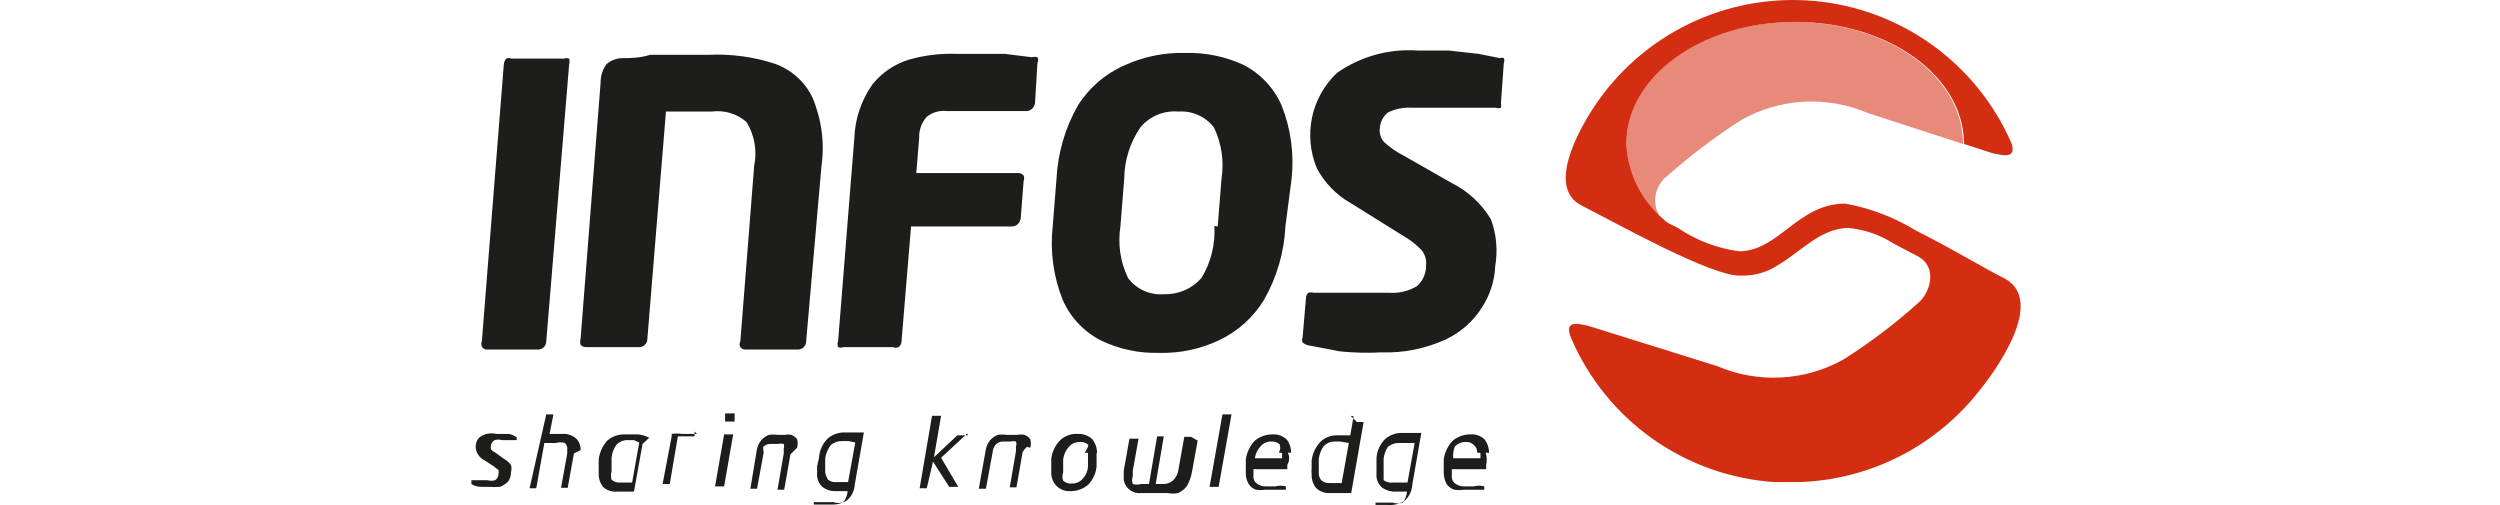
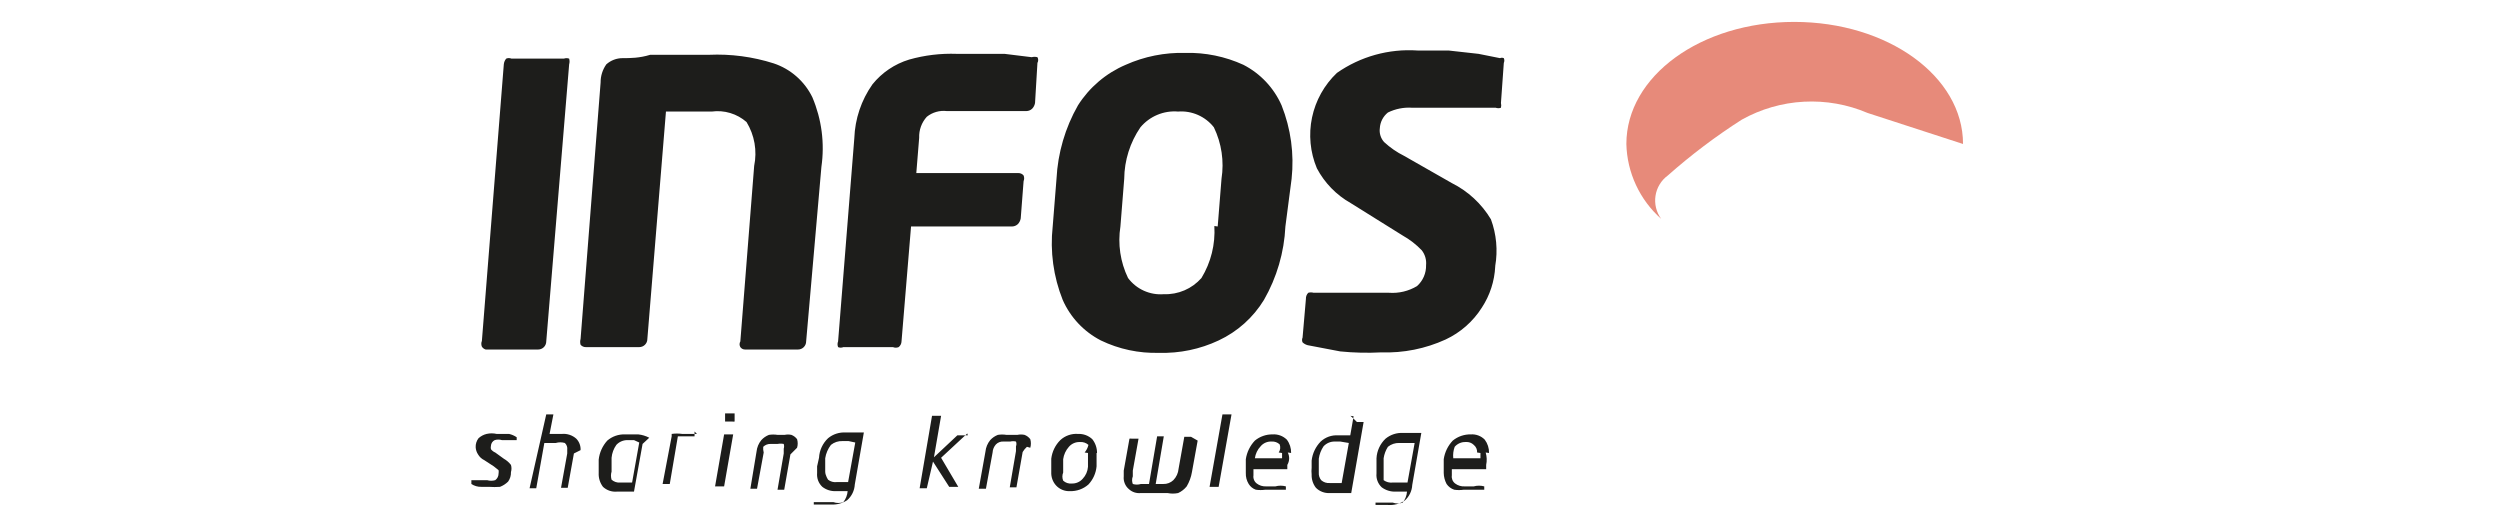
<svg xmlns="http://www.w3.org/2000/svg" width="99" height="20" viewBox="0 0 74 24" fill="none">
  <path fill-rule="evenodd" clip-rule="evenodd" d="M1.201 20.62C1.044 20.584 0.882 20.584 0.725 20.62C0.582 20.654 0.449 20.725 0.34 20.824C0.245 20.947 0.197 21.099 0.204 21.254C0.211 21.376 0.25 21.493 0.317 21.594C0.386 21.712 0.489 21.807 0.612 21.866L1.065 22.161L1.292 22.342C1.302 22.394 1.302 22.448 1.292 22.501C1.293 22.562 1.279 22.623 1.251 22.679C1.223 22.734 1.183 22.782 1.133 22.818C1.007 22.854 0.874 22.854 0.748 22.818H0.499H0.113C6.9139e-06 22.818 0 22.818 0 22.818V22.999C0.141 23.093 0.307 23.14 0.476 23.135H0.838C1.012 23.148 1.186 23.148 1.36 23.135C1.504 23.079 1.635 22.994 1.745 22.886C1.84 22.754 1.887 22.595 1.881 22.433C1.914 22.322 1.914 22.204 1.881 22.093C1.788 21.973 1.673 21.873 1.541 21.798L1.133 21.503C1.052 21.47 0.982 21.415 0.929 21.345C0.917 21.293 0.917 21.238 0.929 21.186C0.932 21.129 0.95 21.073 0.982 21.025C1.014 20.977 1.058 20.939 1.11 20.914C1.221 20.88 1.34 20.88 1.45 20.914H1.836H2.153V20.778C2.043 20.703 1.92 20.649 1.79 20.62H1.36H1.201ZM5.189 21.39C5.195 21.29 5.179 21.191 5.144 21.097C5.109 21.003 5.055 20.918 4.985 20.846C4.893 20.764 4.786 20.702 4.669 20.663C4.552 20.624 4.428 20.609 4.306 20.62H4.011H3.716L3.898 19.691H3.558L2.765 23.203H3.082L3.467 21.05H3.716H4.011C4.152 21.009 4.301 21.009 4.442 21.05C4.485 21.09 4.518 21.14 4.537 21.195C4.557 21.25 4.563 21.309 4.555 21.368V21.549L4.26 23.18H4.578L4.872 21.549L5.189 21.39ZM8.453 20.801C8.29 20.716 8.113 20.662 7.931 20.642H7.297C6.99 20.632 6.691 20.737 6.458 20.937C6.23 21.189 6.087 21.506 6.05 21.843V22.183V22.478C6.038 22.714 6.111 22.947 6.254 23.135C6.342 23.216 6.446 23.279 6.559 23.318C6.672 23.357 6.792 23.372 6.912 23.362H7.297H7.727L8.135 21.096L8.453 20.801ZM7.977 21.028L7.637 22.931H7.07C6.997 22.937 6.922 22.929 6.852 22.905C6.782 22.882 6.718 22.844 6.662 22.795C6.624 22.67 6.624 22.535 6.662 22.41V22.251V22.093V21.753C6.682 21.532 6.76 21.321 6.889 21.141C6.955 21.069 7.036 21.012 7.126 20.973C7.215 20.934 7.312 20.914 7.41 20.914H7.727L7.977 21.028ZM10.719 20.62H10.016C9.851 20.596 9.683 20.596 9.518 20.62C9.518 20.62 9.518 20.62 9.518 20.733L9.087 22.999H9.427L9.812 20.733H10.107H10.492C10.605 20.733 10.605 20.733 10.605 20.733V20.506L10.719 20.62ZM12.192 19.645H12.056V20.031H12.396C12.433 20.039 12.472 20.039 12.509 20.031V19.645H12.192ZM12.01 20.642L11.58 23.113H11.874C11.988 23.113 11.988 23.113 12.01 23.113L12.441 20.642H12.01ZM15.477 21.277C15.517 21.144 15.517 21.002 15.477 20.869C15.408 20.777 15.314 20.706 15.206 20.665C15.101 20.642 14.993 20.642 14.888 20.665H14.548C14.413 20.644 14.276 20.644 14.14 20.665C14.002 20.719 13.878 20.804 13.778 20.914C13.65 21.069 13.572 21.259 13.551 21.458L13.257 23.226H13.574L13.891 21.503C13.867 21.415 13.86 21.323 13.868 21.232C13.916 21.185 13.973 21.148 14.035 21.125C14.098 21.102 14.165 21.092 14.231 21.096H14.548C14.646 21.077 14.746 21.077 14.843 21.096C14.866 21.169 14.866 21.248 14.843 21.322V21.549L14.548 23.271H14.866L15.16 21.594L15.477 21.277ZM16.429 22.161V22.319V22.478C16.418 22.599 16.434 22.722 16.477 22.836C16.52 22.95 16.589 23.052 16.678 23.135C16.86 23.276 17.084 23.348 17.313 23.339H17.608H17.88C17.865 23.529 17.794 23.711 17.676 23.86C17.522 23.916 17.354 23.916 17.2 23.86H16.769H16.384C16.271 23.86 16.271 23.86 16.271 23.86V23.974H16.588H17.086C17.359 23.992 17.629 23.92 17.857 23.77C17.964 23.676 18.052 23.561 18.114 23.433C18.176 23.304 18.212 23.164 18.22 23.022L18.65 20.552H18.242H17.789C17.485 20.533 17.185 20.63 16.95 20.824C16.693 21.067 16.539 21.399 16.52 21.753L16.429 22.161ZM18.242 21.028L17.902 22.909H17.63H17.358C17.286 22.918 17.213 22.913 17.143 22.893C17.073 22.874 17.007 22.84 16.95 22.795C16.95 22.795 16.814 22.591 16.814 22.41V22.138V21.776C16.85 21.544 16.944 21.326 17.086 21.141C17.24 21.017 17.433 20.952 17.63 20.96H17.925L18.242 21.028ZM23.59 20.688H23.205H23.092L21.981 21.73L22.321 19.759H22.026H21.89L21.301 23.203H21.641L21.936 21.934L22.706 23.135H22.842H23.137L22.321 21.753L23.567 20.597L23.59 20.688ZM26.559 21.277C26.598 21.144 26.598 21.002 26.559 20.869C26.489 20.777 26.395 20.706 26.287 20.665C26.175 20.641 26.059 20.641 25.947 20.665H25.426C25.291 20.643 25.153 20.643 25.018 20.665C24.879 20.719 24.755 20.804 24.655 20.914C24.528 21.069 24.449 21.259 24.429 21.458L24.111 23.226H24.451L24.768 21.503C24.775 21.36 24.831 21.224 24.927 21.118C24.974 21.07 25.03 21.033 25.093 21.01C25.156 20.986 25.223 20.977 25.29 20.982H25.607C25.696 20.96 25.79 20.96 25.879 20.982C25.894 21.018 25.901 21.057 25.901 21.096C25.901 21.134 25.894 21.173 25.879 21.209V21.436L25.584 23.158H25.901L26.196 21.481C26.251 21.388 26.32 21.304 26.4 21.232L26.559 21.277ZM29.731 21.526C29.733 21.288 29.653 21.056 29.505 20.869C29.414 20.784 29.307 20.718 29.19 20.675C29.073 20.633 28.949 20.614 28.825 20.62C28.672 20.608 28.519 20.629 28.375 20.68C28.23 20.73 28.098 20.81 27.986 20.914C27.747 21.152 27.596 21.463 27.556 21.798V22.161V22.433C27.545 22.666 27.626 22.894 27.782 23.067C27.865 23.158 27.967 23.229 28.081 23.276C28.194 23.323 28.317 23.345 28.44 23.339C28.764 23.35 29.08 23.237 29.323 23.022C29.544 22.786 29.68 22.483 29.709 22.161V21.798V21.526H29.731ZM29.301 21.526V21.821V22.183C29.285 22.395 29.197 22.595 29.051 22.75C28.987 22.824 28.907 22.883 28.817 22.922C28.726 22.962 28.628 22.98 28.53 22.977C28.456 22.984 28.382 22.976 28.312 22.953C28.241 22.929 28.177 22.891 28.122 22.84C28.097 22.779 28.084 22.714 28.084 22.648C28.084 22.582 28.097 22.516 28.122 22.455V22.183V21.821C28.152 21.602 28.247 21.397 28.394 21.232C28.459 21.157 28.539 21.098 28.629 21.059C28.719 21.02 28.817 21.001 28.916 21.005C28.989 20.999 29.063 21.008 29.133 21.031C29.203 21.054 29.268 21.092 29.323 21.141C29.292 21.274 29.23 21.398 29.142 21.503L29.301 21.526ZM34.196 20.756H33.878L33.606 22.274C33.589 22.479 33.501 22.671 33.357 22.818C33.294 22.878 33.219 22.925 33.137 22.956C33.056 22.988 32.968 23.002 32.881 22.999H32.7H32.519L32.904 20.733H32.587L32.201 22.999H31.997H31.816C31.691 23.038 31.556 23.038 31.431 22.999C31.385 22.883 31.385 22.753 31.431 22.637C31.431 22.637 31.431 22.478 31.431 22.365L31.703 20.846H31.386C31.348 20.838 31.309 20.838 31.272 20.846L31 22.365V22.637C30.988 22.751 31.005 22.867 31.049 22.974C31.092 23.08 31.161 23.175 31.25 23.248C31.326 23.317 31.416 23.369 31.513 23.4C31.611 23.431 31.714 23.441 31.816 23.43H32.133H32.451H32.745H33.085C33.249 23.464 33.419 23.464 33.584 23.43C33.743 23.358 33.882 23.249 33.992 23.113C34.116 22.903 34.201 22.673 34.241 22.433L34.513 20.937L34.196 20.756ZM35.691 19.691L35.079 23.135H35.397H35.51L36.122 19.691H35.691ZM38.954 21.526C38.959 21.298 38.888 21.074 38.75 20.892C38.661 20.805 38.554 20.737 38.437 20.694C38.32 20.651 38.195 20.634 38.071 20.642C37.765 20.638 37.468 20.743 37.232 20.937C37.001 21.18 36.851 21.489 36.801 21.821V22.161V22.478C36.794 22.661 36.842 22.843 36.938 22.999C37.017 23.126 37.136 23.222 37.277 23.271C37.428 23.293 37.58 23.293 37.731 23.271H38.184H38.592C38.705 23.271 38.705 23.271 38.705 23.271V23.113C38.542 23.068 38.37 23.068 38.206 23.113H37.753C37.598 23.119 37.446 23.071 37.323 22.977C37.264 22.933 37.218 22.873 37.191 22.806C37.163 22.738 37.153 22.664 37.164 22.591V22.455V22.297H38.773V22.093C38.826 22.004 38.856 21.904 38.86 21.801C38.864 21.698 38.842 21.596 38.796 21.503L38.954 21.526ZM38.524 21.526V21.776H37.232C37.261 21.563 37.356 21.364 37.504 21.209C37.567 21.133 37.647 21.073 37.738 21.034C37.828 20.995 37.927 20.977 38.025 20.982C38.095 20.977 38.166 20.986 38.232 21.009C38.299 21.032 38.359 21.07 38.41 21.118C38.434 21.182 38.441 21.249 38.434 21.316C38.426 21.383 38.402 21.447 38.365 21.503L38.524 21.526ZM41.923 19.781L41.764 20.688H41.47H41.198C41.045 20.677 40.892 20.697 40.748 20.747C40.603 20.798 40.471 20.878 40.359 20.982C40.119 21.228 39.967 21.547 39.929 21.889V22.229C39.918 22.334 39.918 22.441 39.929 22.546C39.92 22.775 39.992 23 40.133 23.18C40.218 23.266 40.321 23.332 40.435 23.375C40.548 23.418 40.669 23.437 40.79 23.43H41.22H41.674H41.81L42.399 20.053H42.081C42.081 20.053 41.764 19.736 41.764 19.759L41.923 19.781ZM41.696 21.05L41.356 22.954H40.79C40.716 22.96 40.642 22.951 40.572 22.928C40.502 22.904 40.437 22.867 40.382 22.818C40.3 22.716 40.259 22.586 40.269 22.455V22.138V21.798C40.298 21.587 40.376 21.386 40.495 21.209C40.564 21.134 40.648 21.075 40.742 21.036C40.836 20.997 40.937 20.979 41.039 20.982H41.288L41.696 21.05ZM43.011 22.183V22.501C42.999 22.622 43.015 22.744 43.059 22.858C43.102 22.972 43.171 23.075 43.26 23.158C43.45 23.298 43.681 23.37 43.917 23.362H44.189H44.461C44.447 23.552 44.376 23.734 44.257 23.883C44.103 23.94 43.934 23.94 43.781 23.883H43.35H42.965V23.996H43.282H43.554C43.834 24.018 44.113 23.946 44.348 23.792C44.455 23.698 44.543 23.584 44.605 23.455C44.667 23.327 44.703 23.187 44.71 23.044L45.141 20.574H44.733H44.28C43.976 20.555 43.676 20.653 43.441 20.846C43.184 21.09 43.03 21.422 43.011 21.776V22.183ZM44.824 21.05L44.484 22.931H44.189H43.781C43.628 22.949 43.475 22.908 43.35 22.818C43.35 22.818 43.35 22.614 43.35 22.433V22.138V21.776C43.379 21.582 43.449 21.396 43.554 21.232C43.708 21.107 43.901 21.043 44.098 21.05H44.393H44.824ZM48.359 21.526C48.364 21.298 48.292 21.074 48.155 20.892C48.07 20.805 47.967 20.738 47.853 20.695C47.74 20.652 47.618 20.634 47.498 20.642C47.184 20.635 46.879 20.739 46.636 20.937C46.405 21.18 46.255 21.489 46.206 21.821V22.161V22.478C46.21 22.66 46.257 22.838 46.342 22.999C46.429 23.127 46.557 23.223 46.704 23.271C46.855 23.294 47.007 23.294 47.158 23.271H47.588H47.996C47.996 23.271 47.996 23.271 48.132 23.271V23.113C47.969 23.068 47.797 23.068 47.633 23.113H47.203C47.04 23.123 46.88 23.075 46.75 22.977C46.691 22.933 46.645 22.873 46.617 22.806C46.59 22.738 46.58 22.664 46.591 22.591V22.297H48.223V22.093C48.264 21.898 48.256 21.695 48.2 21.503L48.359 21.526ZM47.951 21.526V21.776H46.659C46.639 21.591 46.663 21.405 46.727 21.232C46.791 21.157 46.872 21.098 46.962 21.059C47.052 21.02 47.15 21.001 47.248 21.005C47.319 20.998 47.389 21.006 47.456 21.03C47.523 21.053 47.583 21.091 47.633 21.141C47.687 21.184 47.729 21.24 47.757 21.303C47.785 21.366 47.797 21.435 47.792 21.503L47.951 21.526ZM35.465 10.762L35.646 8.496C35.777 7.662 35.65 6.809 35.283 6.049C35.083 5.794 34.823 5.593 34.527 5.462C34.23 5.332 33.907 5.276 33.584 5.301C33.247 5.273 32.909 5.326 32.597 5.457C32.286 5.587 32.01 5.79 31.793 6.049C31.299 6.77 31.031 7.622 31.023 8.496L30.842 10.762C30.711 11.596 30.837 12.45 31.204 13.21C31.399 13.472 31.657 13.68 31.954 13.814C32.252 13.949 32.578 14.006 32.904 13.98C33.241 13.993 33.576 13.93 33.886 13.797C34.196 13.664 34.472 13.463 34.694 13.21C35.145 12.468 35.358 11.606 35.306 10.74L35.465 10.762ZM38.682 10.762C38.624 11.99 38.274 13.186 37.663 14.252C37.15 15.092 36.401 15.761 35.51 16.178C34.625 16.594 33.654 16.796 32.677 16.767C31.722 16.795 30.774 16.593 29.913 16.178C29.106 15.762 28.466 15.083 28.1 14.252C27.658 13.145 27.494 11.947 27.624 10.762L27.805 8.496C27.867 7.269 28.216 6.074 28.825 5.006C29.368 4.15 30.158 3.478 31.091 3.08C31.981 2.682 32.949 2.489 33.923 2.514C34.876 2.49 35.822 2.684 36.688 3.08C37.495 3.496 38.135 4.176 38.501 5.006C38.941 6.114 39.105 7.311 38.977 8.496L38.682 10.762ZM26.785 4.893C26.768 4.995 26.721 5.09 26.649 5.165C26.576 5.235 26.479 5.276 26.377 5.278H22.593C22.424 5.258 22.253 5.271 22.09 5.318C21.926 5.364 21.774 5.443 21.641 5.55C21.395 5.822 21.265 6.18 21.279 6.547L21.143 8.224H25.992C26.04 8.223 26.087 8.233 26.13 8.253C26.173 8.272 26.211 8.301 26.241 8.338C26.277 8.425 26.277 8.522 26.241 8.609L26.105 10.377C26.088 10.479 26.041 10.574 25.97 10.649C25.896 10.719 25.799 10.76 25.698 10.762H20.893L20.44 16.224C20.439 16.276 20.426 16.328 20.402 16.374C20.379 16.421 20.345 16.463 20.304 16.495C20.217 16.531 20.119 16.531 20.032 16.495H17.676C17.636 16.512 17.594 16.521 17.551 16.521C17.508 16.521 17.466 16.512 17.426 16.495C17.391 16.408 17.391 16.311 17.426 16.224L18.197 6.57C18.229 5.651 18.528 4.761 19.058 4.009C19.508 3.45 20.116 3.04 20.803 2.831C21.539 2.622 22.304 2.531 23.069 2.559C24.066 2.559 24.821 2.559 25.335 2.559L26.627 2.718C26.716 2.694 26.81 2.694 26.899 2.718C26.922 2.759 26.935 2.806 26.935 2.854C26.935 2.901 26.922 2.948 26.899 2.99L26.785 4.893ZM15.908 16.224C15.908 16.326 15.867 16.424 15.795 16.496C15.723 16.568 15.625 16.609 15.523 16.609H13.007C12.963 16.61 12.92 16.6 12.88 16.58C12.841 16.56 12.806 16.531 12.781 16.495C12.757 16.454 12.744 16.407 12.744 16.36C12.744 16.312 12.757 16.265 12.781 16.224L13.438 7.884C13.586 7.169 13.457 6.423 13.075 5.799C12.851 5.603 12.588 5.457 12.302 5.371C12.017 5.285 11.716 5.261 11.421 5.301H10.265H9.246L8.362 16.11C8.362 16.161 8.352 16.211 8.333 16.258C8.313 16.304 8.285 16.347 8.249 16.383C8.213 16.418 8.171 16.447 8.124 16.466C8.077 16.485 8.027 16.495 7.977 16.495H5.439C5.391 16.496 5.344 16.487 5.301 16.467C5.258 16.448 5.22 16.419 5.189 16.382C5.163 16.293 5.163 16.199 5.189 16.11L6.141 3.919C6.139 3.61 6.234 3.309 6.413 3.057C6.625 2.868 6.899 2.763 7.184 2.763C7.546 2.763 7.977 2.763 8.498 2.604H10.016H11.285C12.329 2.557 13.372 2.695 14.367 3.012C14.765 3.145 15.132 3.355 15.447 3.632C15.762 3.908 16.019 4.244 16.203 4.621C16.646 5.664 16.795 6.808 16.633 7.93L15.908 16.224ZM3.558 16.224C3.558 16.274 3.548 16.324 3.528 16.371C3.509 16.418 3.481 16.46 3.445 16.496C3.409 16.532 3.367 16.56 3.32 16.579C3.273 16.599 3.223 16.609 3.173 16.609H0.68C0.605 16.587 0.54 16.539 0.499 16.473C0.463 16.386 0.463 16.288 0.499 16.201L1.541 3.057C1.55 2.957 1.59 2.863 1.654 2.786C1.694 2.769 1.736 2.76 1.779 2.76C1.822 2.76 1.864 2.769 1.904 2.786H4.396C4.477 2.756 4.565 2.756 4.646 2.786C4.672 2.874 4.672 2.969 4.646 3.057L3.558 16.224ZM48.653 12.666C48.619 13.36 48.4 14.033 48.019 14.615C47.602 15.275 47.004 15.802 46.296 16.133C45.338 16.571 44.291 16.781 43.237 16.745C42.587 16.779 41.936 16.764 41.288 16.699L39.747 16.405C39.654 16.382 39.568 16.335 39.498 16.269C39.482 16.233 39.473 16.195 39.473 16.155C39.473 16.116 39.482 16.078 39.498 16.042L39.657 14.207C39.654 14.152 39.662 14.098 39.682 14.047C39.701 13.996 39.731 13.95 39.77 13.912C39.852 13.889 39.938 13.889 40.019 13.912H41.152H42.535H43.6C44.068 13.947 44.535 13.836 44.937 13.595C45.077 13.47 45.188 13.316 45.262 13.144C45.336 12.972 45.372 12.785 45.367 12.598C45.391 12.346 45.318 12.095 45.163 11.895C44.898 11.618 44.592 11.381 44.257 11.193L41.787 9.652C41.103 9.266 40.545 8.692 40.178 7.998C39.858 7.235 39.778 6.393 39.948 5.583C40.118 4.774 40.53 4.035 41.13 3.465C42.248 2.684 43.599 2.308 44.959 2.4H46.432L47.86 2.559L48.88 2.763C48.908 2.75 48.939 2.744 48.97 2.744C49.002 2.744 49.032 2.75 49.061 2.763C49.077 2.798 49.086 2.837 49.086 2.876C49.086 2.915 49.077 2.954 49.061 2.99L48.925 4.893C48.943 4.967 48.943 5.045 48.925 5.12C48.845 5.149 48.756 5.149 48.676 5.12H47.679H46.183C45.639 5.12 45.163 5.12 44.71 5.12C44.312 5.092 43.913 5.17 43.554 5.346C43.441 5.436 43.348 5.55 43.281 5.679C43.215 5.808 43.177 5.949 43.169 6.094C43.153 6.212 43.163 6.332 43.199 6.445C43.234 6.559 43.293 6.663 43.373 6.751C43.658 7.014 43.978 7.236 44.325 7.408L46.591 8.7C47.362 9.086 48.006 9.683 48.449 10.422C48.711 11.132 48.781 11.898 48.653 12.643V12.666Z" fill="#1D1D1B" />
  <path fill-rule="evenodd" clip-rule="evenodd" d="M56.856 8.338C57.956 7.364 59.131 6.477 60.369 5.686C61.275 5.18 62.286 4.888 63.323 4.833C64.36 4.778 65.396 4.961 66.351 5.369L70.883 6.842C70.883 3.624 67.303 1.041 62.861 1.041C58.42 1.041 54.885 3.624 54.885 6.842C54.901 7.517 55.057 8.181 55.342 8.793C55.626 9.405 56.034 9.952 56.539 10.4C56.424 10.243 56.341 10.066 56.295 9.878C56.249 9.69 56.24 9.494 56.27 9.303C56.299 9.111 56.366 8.927 56.467 8.762C56.567 8.596 56.7 8.452 56.856 8.338Z" fill="#E78A7A" />
-   <path d="M72.855 13.232C72.107 12.87 70.34 11.805 68.663 10.966C67.627 10.33 66.482 9.892 65.286 9.675C63.02 9.675 62.136 11.941 60.233 11.941C59.193 11.799 58.201 11.419 57.332 10.83L56.925 10.626C56.813 10.57 56.713 10.493 56.63 10.4C56.108 9.96 55.684 9.417 55.383 8.804C55.083 8.192 54.913 7.524 54.885 6.842C54.885 3.624 58.465 1.041 62.907 1.041C67.349 1.041 70.929 3.624 70.929 6.842L72.334 7.295C72.515 7.295 73.512 7.68 73.172 6.774C72.355 4.913 71.051 3.305 69.399 2.121C67.746 0.937 65.805 0.219 63.78 0.043C61.755 -0.134 59.719 0.239 57.887 1.12C56.055 2.001 54.493 3.359 53.367 5.052C52.574 6.253 51.101 8.927 52.755 9.765C54.409 10.604 59.009 13.187 60.346 13.097C60.965 13.112 61.574 12.938 62.091 12.598C63.202 11.941 64.085 10.876 65.4 10.83C66.165 10.896 66.903 11.144 67.552 11.556L68.708 12.167C69.705 12.666 69.343 13.935 68.708 14.434C67.614 15.414 66.439 16.301 65.196 17.085C64.289 17.591 63.278 17.883 62.241 17.938C61.204 17.993 60.168 17.81 59.213 17.402L53.049 15.476C52.891 15.476 51.803 15.045 52.279 16.11C53.108 18.021 54.447 19.667 56.15 20.866C57.853 22.066 59.854 22.772 61.932 22.909H63.111C64.778 22.853 66.412 22.43 67.897 21.67C69.381 20.91 70.68 19.832 71.699 18.512C71.699 18.512 75.099 14.434 72.855 13.232Z" fill="#D42E12" />
</svg>